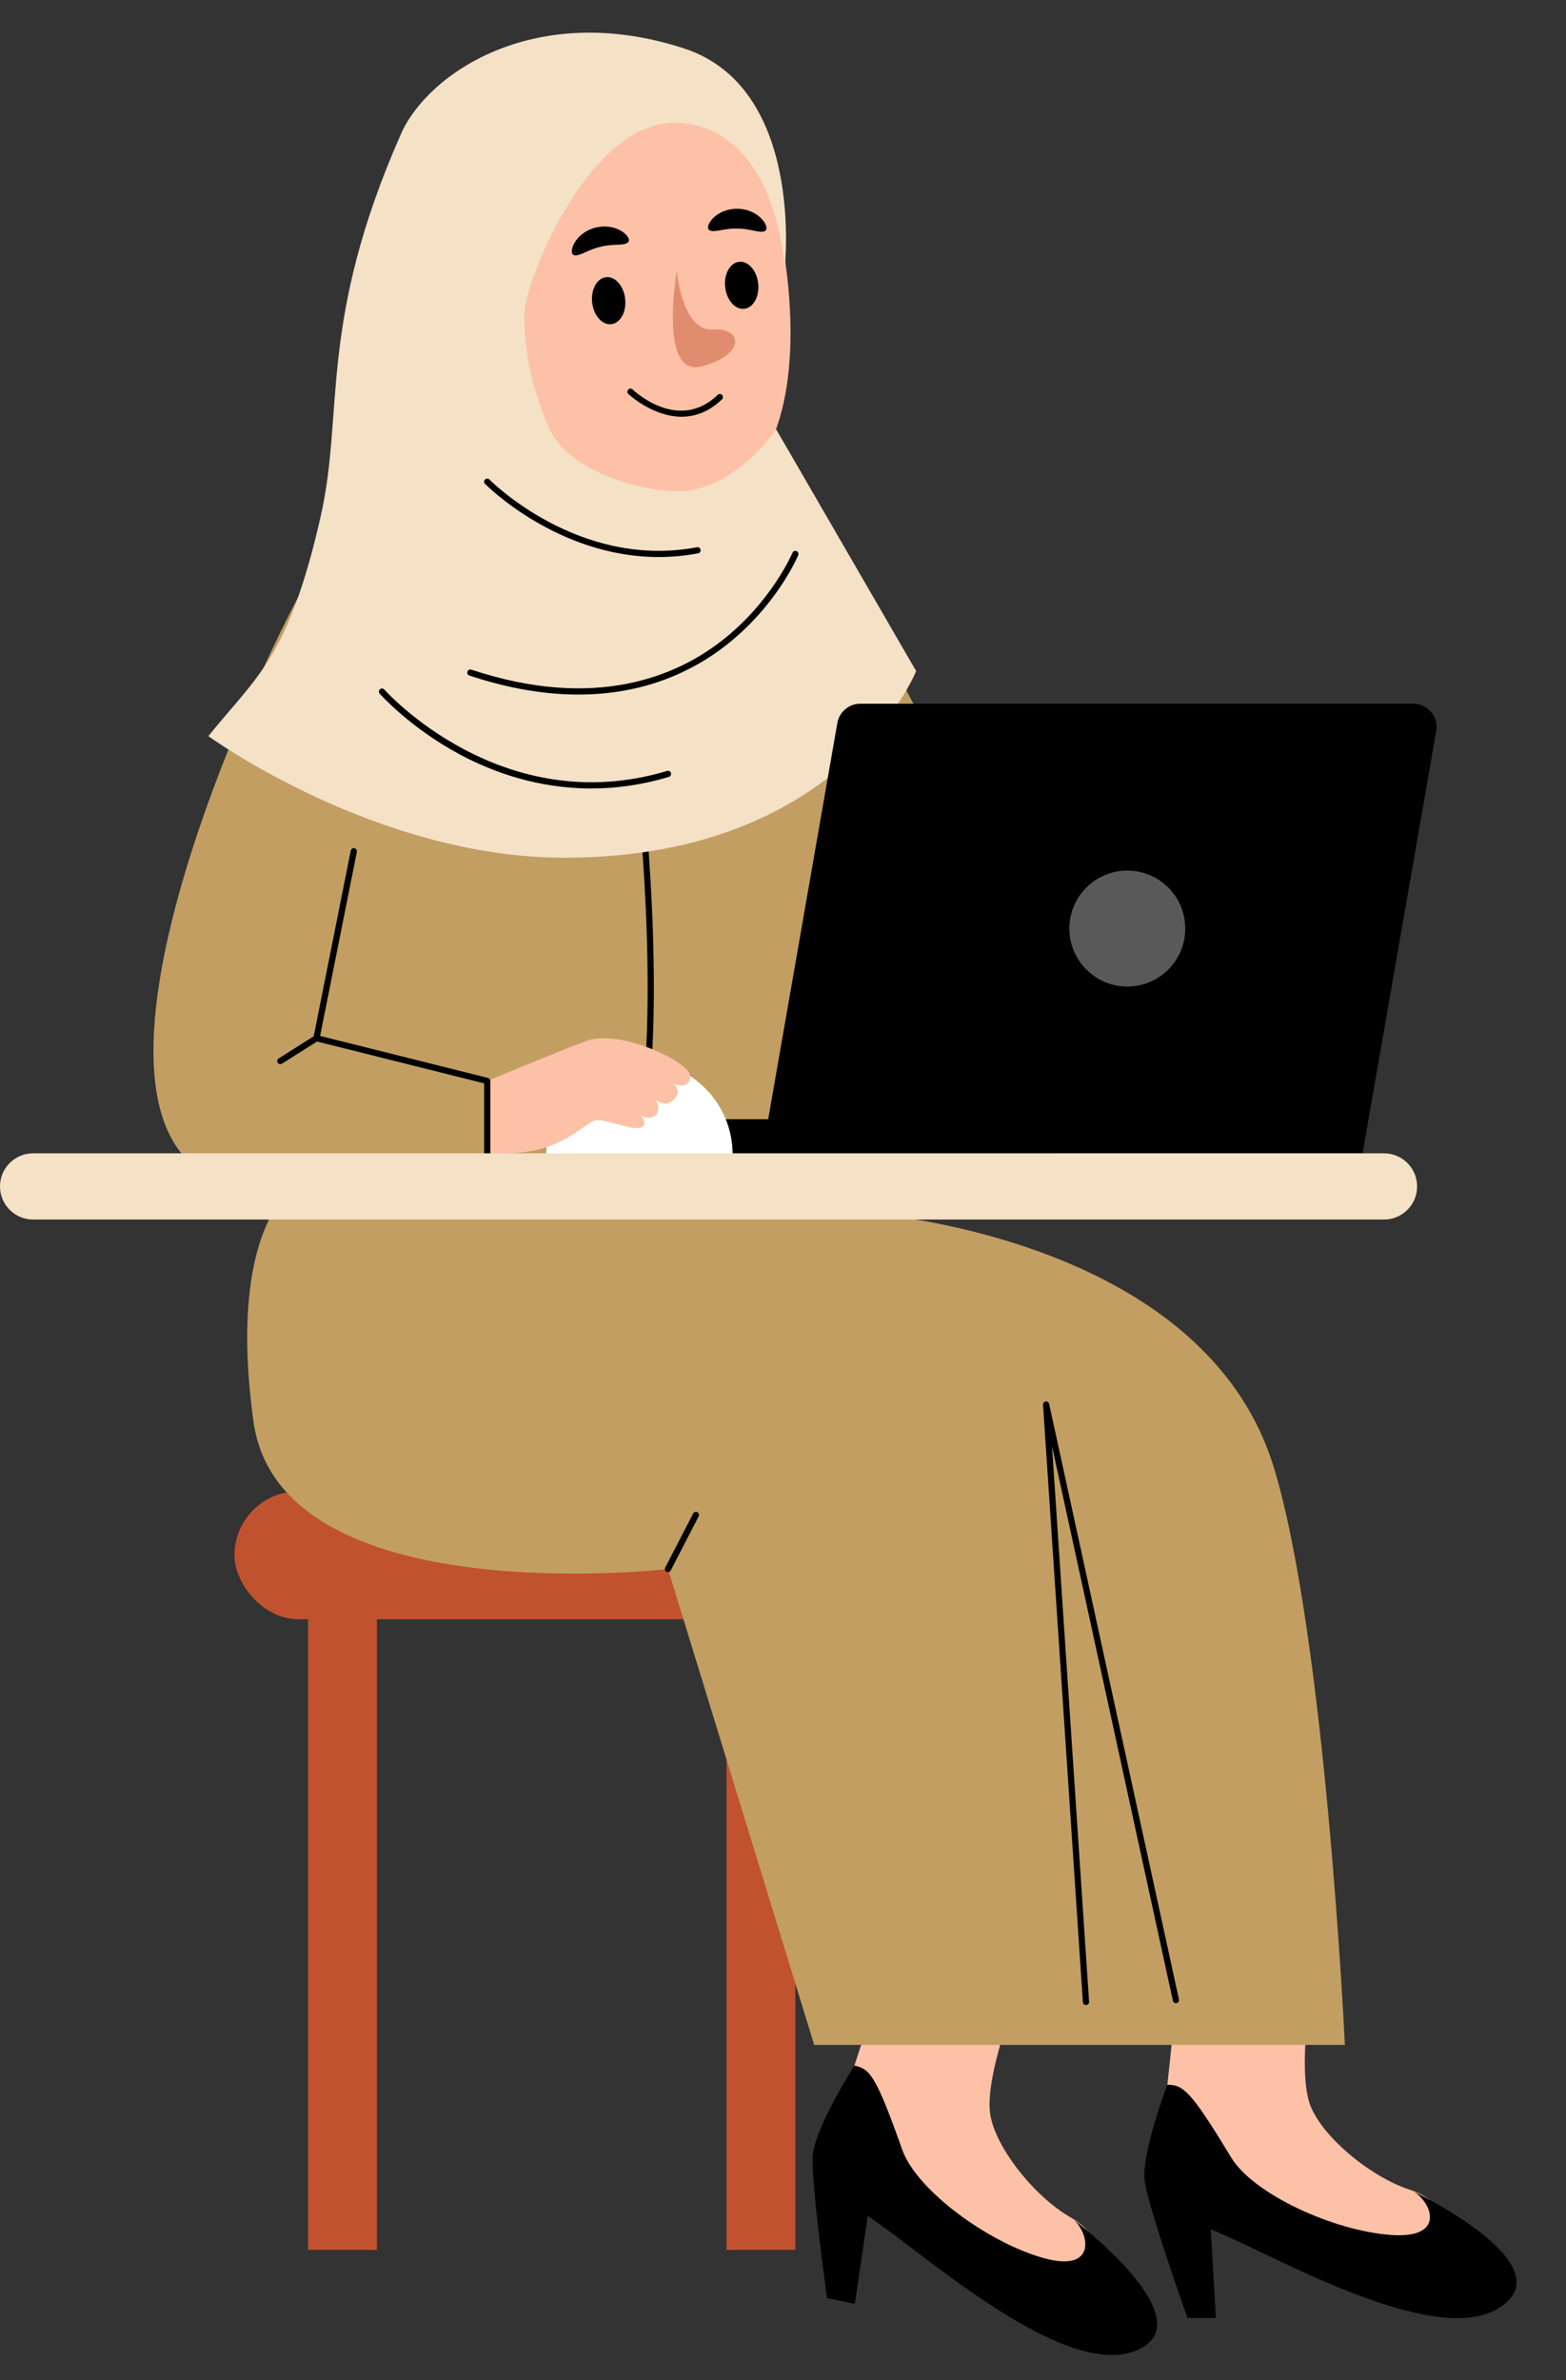
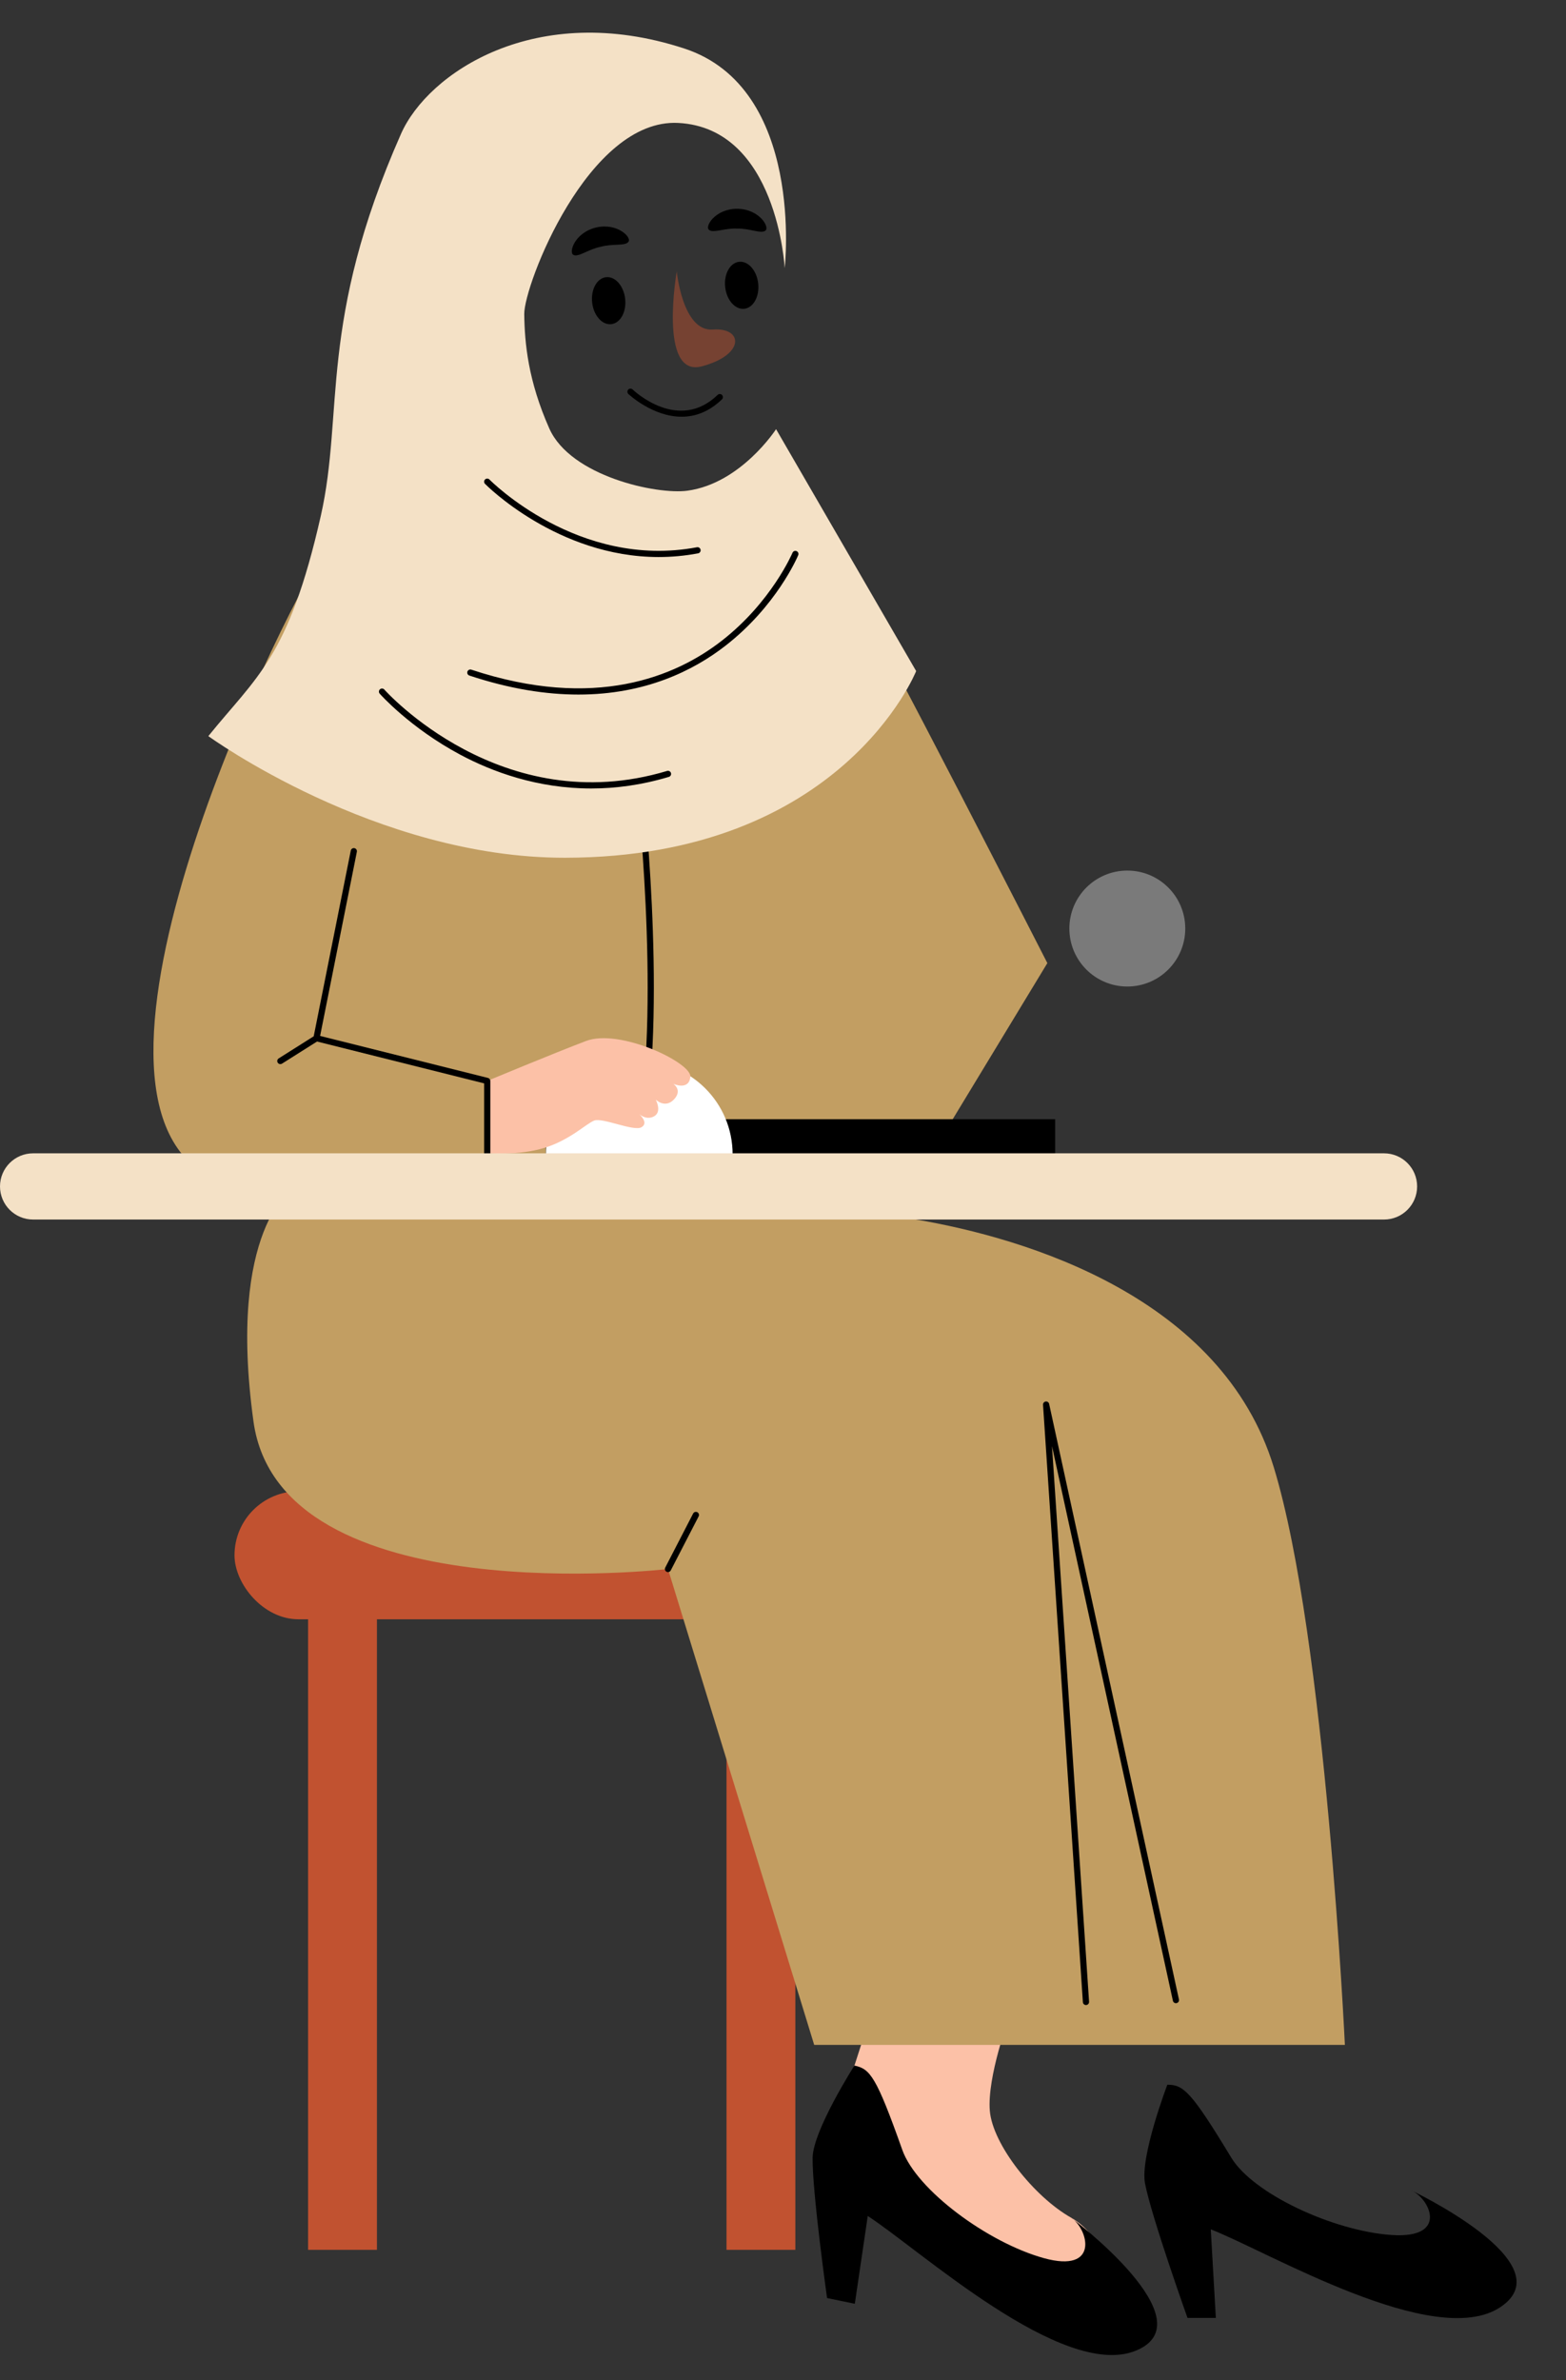
<svg xmlns="http://www.w3.org/2000/svg" data-name="Layer 2" height="1195.0" preserveAspectRatio="xMidYMid meet" version="1.0" viewBox="0.0 -16.4 786.5 1195.0" width="786.5" zoomAndPan="magnify">
  <rect x="0.0" y="-16.4" width="786.5" height="1195.0" fill="#333333" stroke="none" />
  <g data-name="Object">
    <g>
      <g id="change1_2">
        <rect fill="#c15230" height="64.278" rx="32.139" ry="32.139" width="286.143" x="117.777" y="732.265" />
      </g>
      <g id="change1_3">
        <path d="M154.725 784.64H189.304V1113.105H154.725z" fill="#c15230" />
      </g>
      <g id="change1_4">
        <path d="M364.873 784.64H399.452V1113.105H364.873z" fill="#c15230" />
      </g>
      <g id="change2_3">
        <path d="m441.939,979.857s-16.57,54.691-21.021,63.457c0,0,19.355,42.735,35.52,53.996,16.166,11.261,73.745,45.128,88.014,42.818,19.129-3.096,12.039-32.734-6.5-43.164-18.538-10.43-39.5-36.768-40.841-53.773-1.341-17.006,9.586-46.447,9.586-46.447l-64.759-16.887Z" fill="#fcc1a7" />
      </g>
      <g id="change3_10">
        <path d="m429.126,1020.6c7.919,1.634,10.989,5.545,24.056,42.36,7.116,20.048,42.94,46.521,71.049,54.304,28.109,7.783,22.437-14.539,13.721-20.3,0,0,69.186,51.919,32.44,66.787-36.746,14.868-108.932-51.117-134.578-67.636l-6.496,44.071-13.934-2.876s-7.485-53.32-7.253-70.442c.186-13.702,20.994-46.269,20.994-46.269Z" />
      </g>
      <g id="change2_4">
-         <path d="m590.59,987.724s-5.174,56.911-7.761,66.396c0,0,27.593,37.941,45.701,45.701,18.108,7.761,81.344,29.29,94.852,24.144,18.108-6.898,5.174-34.492-15.09-40.959-20.264-6.467-46.116-28.024-50.867-44.408-4.751-16.383,0-47.426,0-47.426l-66.835-3.449Z" fill="#fcc1a7" />
-       </g>
+         </g>
      <g id="change3_11">
        <path d="m586.277,1030.216c8.086,0,11.883,3.21,32.122,36.623,11.021,18.195,51.457,36.882,80.559,38.822,29.102,1.94,19.035-18.774,9.335-22.654,0,0,78.253,36.863,45.27,58.851-32.983,21.988-117.016-28.043-145.471-39.038l2.546,44.474h-14.228s-18.108-50.707-21.342-67.521c-2.588-13.457,11.208-49.557,11.208-49.557Z" />
      </g>
      <g id="change4_2">
        <path d="m147.344,579.835s-33.379,20.622-20.038,117.392c13.341,96.771,208.183,74.076,208.183,74.076l73.432,238.918h266.526s-9.619-204.581-35.696-289.956c-26.077-85.375-124.088-114.987-179.628-124.41l-18.959-46.324-293.819,30.304Z" fill="#c29e62" />
      </g>
      <g>
        <g>
          <g id="change4_1">
            <path d="m526.02,467.114s-81.566-159.65-104.545-199.894c-15.734-27.555-65.064-32.383-65.064-32.383,0,0-1.144,27.525-17.922,41.208,0,0-53.927,8.113-69.81-40.068,0,0-91.346-5.317-118.958,47.411-43.438,82.95-141.695,319.797,5.006,295.846l83.297,16.257s34.886,5.826,113.422-7.91h0l25.956-15.295,80.032,7.904,68.587-113.075Z" fill="#c29e62" />
          </g>
          <g id="change3_4">
            <path d="m322.149,551.087c-.084,0-.169-.006-.255-.021-.848-.14-1.422-.941-1.282-1.789,11.045-66.769-.974-172.398-1.096-173.457-.1-.854.513-1.627,1.367-1.725.852-.1,1.628.512,1.725,1.367.123,1.064,12.191,107.128,1.076,174.324-.126.762-.787,1.303-1.535,1.303Z" />
          </g>
          <g id="change2_2">
-             <path d="m275.291,29.485c79.581-23.471,99.112,7.272,111.879,51.158,3.944,13.558,7.812,32.9,9.263,53.456,3.245,45.982-5.608,98.033-52.774,104.972-64.452,9.482-105.999-62.499-115.598-102.784-10.028-42.086-14.617-88.561,47.23-106.802Z" fill="#fcc1a7" />
-           </g>
+             </g>
          <g id="change5_2">
            <path d="m340.65,45.319c49.772,2.58,53.451,72.862,53.451,72.862,0,0,10.317-90.382-50.466-110.239-74.596-24.369-128.748,12.325-142.236,42.862-41.756,94.54-28.483,139.655-40.292,191.829-16.146,71.335-32.451,80.732-56.469,110.524,0,0,84.124,61.182,179.142,61.066,139.115-.17,176.345-93.718,176.345-93.718l-70.357-121.448s-17.57,27.206-44.497,30.896c-15.393,2.109-58.738-7.24-69.398-31.247-10.66-24.008-12.388-42.853-12.577-57.392-.189-14.539,32.14-98.338,77.356-95.994Z" fill="#f4e1c6" />
          </g>
          <g id="change3_5">
            <path d="m313.979,133.636c.721,6.513-2.405,12.204-6.983,12.711-4.578.507-8.874-4.362-9.595-10.875-.721-6.513,2.405-12.204,6.983-12.711s8.874,4.362,9.595,10.875Z" />
          </g>
          <g id="change3_6">
            <ellipse cx="372.499" cy="126.831" rx="8.34" ry="11.865" transform="rotate(-6.32 372.482 126.822)" />
          </g>
          <g id="change3_7">
            <path d="m315.56,105.072c-1.685,2.152-7.947.739-13.918,2.438-6.094,1.183-11.043,5.273-13.518,4.115-2.696-.899.246-11.115,11.204-13.802,10.991-2.554,18.231,5.23,16.232,7.25Z" />
          </g>
          <g id="change3_8">
            <path d="m356.143,99.039c2.115,1.731,7.916-1.018,14.115-.667,6.206-.179,11.929,2.729,14.091,1.057,2.434-1.467-2.672-10.792-13.953-11.016-11.283-.087-16.645,9.092-14.252,10.626Z" />
          </g>
          <g id="change1_1" opacity=".47">
            <path d="m339.886,119.827s2.908,30.387,18.131,29.219c15.223-1.168,16.373,12.665-5.542,18.476-21.915,5.811-12.589-47.695-12.589-47.695Z" fill="#c15230" />
          </g>
          <g id="change3_9">
            <path d="m342.346,192.814c-14.584,0-26.593-11.263-26.766-11.429-.621-.594-.642-1.579-.049-2.2.593-.622,1.578-.644,2.2-.05.933.891,23.11,21.624,42.701,2.712.619-.596,1.605-.579,2.201.039.597.619.579,1.604-.039,2.201-6.713,6.48-13.738,8.726-20.249,8.726Z" />
          </g>
        </g>
        <g id="change3_1">
-           <path d="m684.315,562.645h-301.495l37.721-216.051c.98-5.611,5.851-9.706,11.547-9.706h277.696c7.28,0,12.799,6.566,11.547,13.738l-37.017,212.019Z" />
-         </g>
+           </g>
        <g id="change3_2">
          <path d="M274.175 545.485H529.932V563.162H274.175z" />
        </g>
        <g id="change6_1">
          <path d="m321.062,516.275c-25.895,0-46.887,20.992-46.887,46.887h93.774c0-25.895-20.992-46.887-46.887-46.887Z" fill="#fff" />
        </g>
        <g id="change2_1">
          <path d="m244.698,526.276s32.671-13.602,49.597-20.05,53.154,10.904,52.424,18.001c-.73,7.097-8.596,3.478-8.596,3.478,0,0,4.856,3.103.375,7.85-4.481,4.747-9.16.105-9.16.105,0,0,3.192,5.911-.656,8.268-3.848,2.357-7.58-.934-7.58-.934,0,0,4.948,4.318,1.045,6.538-3.903,2.22-19.635-5.018-23.761-3.349-4.126,1.669-12.084,9.69-24.879,13.667-12.795,3.976-28.809,2.764-28.809,2.764v-36.337Z" fill="#fcc1a7" />
        </g>
        <g id="change3_3">
          <path d="m244.698,580.791c-.86,0-1.557-.696-1.557-1.557v-51.743l-84.565-21.165c-.834-.208-1.341-1.053-1.132-1.888.209-.834,1.059-1.341,1.888-1.131l85.744,21.46c.693.173,1.179.795,1.179,1.51v52.958c0,.861-.697,1.557-1.557,1.557Z" />
        </g>
        <g id="change5_1">
          <path d="m695.106,595.855H16.621c-9.18,0-16.621-7.441-16.621-16.621h0c0-9.18,7.441-16.621,16.621-16.621h678.485c9.179,0,16.621,7.441,16.621,16.621h0c0,9.18-7.442,16.621-16.621,16.621Z" fill="#f4e1c6" />
        </g>
        <g id="change6_2" opacity=".35">
          <circle cx="566.176" cy="449.766" fill="#fff" r="29.103" />
        </g>
      </g>
      <g id="change3_12">
        <path d="m545.411,990.215c-.812,0-1.497-.631-1.552-1.453l-20.015-299.902c-.053-.813.529-1.531,1.335-1.645.809-.12,1.567.412,1.739,1.21l65.192,298.968c.184.839-.348,1.669-1.189,1.852-.841.196-1.669-.35-1.851-1.189l-60.722-278.461,18.618,278.96c.056.857-.593,1.599-1.45,1.657-.035.002-.07.003-.105.003Z" />
      </g>
      <g id="change3_13">
        <path d="m335.488,772.859c-.24,0-.484-.056-.712-.173-.764-.395-1.064-1.333-.67-2.098l14.007-27.135c.394-.763,1.333-1.061,2.097-.669.764.395,1.064,1.333.67,2.098l-14.008,27.135c-.277.535-.821.842-1.385.842Z" />
      </g>
      <g id="change3_14">
        <path d="m330.825,263.252c-50.904,0-86.842-36.327-87.243-36.741-.599-.616-.584-1.601.032-2.2.616-.6,1.601-.584,2.201.03.44.455,44.768,45.199,104.22,34,.848-.158,1.658.397,1.818,1.24.159.845-.397,1.66-1.242,1.818-6.802,1.282-13.414,1.851-19.787,1.851Z" />
      </g>
      <g id="change3_15">
        <path d="m290.525,332.3c-16.068,0-34.284-2.758-54.791-9.548-.816-.271-1.259-1.151-.988-1.967.27-.816,1.147-1.257,1.967-.988,62.065,20.551,102.614,3.486,125.7-14.454,25.019-19.438,35.502-43.982,35.605-44.228.332-.794,1.243-1.172,2.038-.833.793.331,1.166,1.243.834,2.037-.433,1.034-10.907,25.547-36.565,45.484-16.02,12.447-40.211,24.498-73.798,24.498Z" />
      </g>
      <g id="change3_16">
        <path d="m296.935,379.449c-27.118,0-49.791-8.416-65.886-17.024-25.232-13.496-40.205-30.406-40.354-30.575-.567-.646-.502-1.63.144-2.197.646-.567,1.63-.503,2.197.145.579.661,58.932,65.788,142.006,40.841.824-.242,1.691.22,1.938,1.044.248.822-.22,1.691-1.043,1.938-13.767,4.133-26.833,5.828-39.002,5.828Z" />
      </g>
      <g id="change3_17">
        <path d="m140.805,517.832c-.517,0-1.021-.257-1.318-.725-.459-.728-.242-1.689.486-2.148l17.586-11.102,18.614-93.224c.167-.842.987-1.392,1.831-1.221.843.169,1.39.988,1.221,1.832l-18.745,93.878c-.084.418-.334.783-.695,1.011l-18.151,11.459c-.258.163-.545.24-.829.24Z" />
      </g>
    </g>
  </g>
</svg>